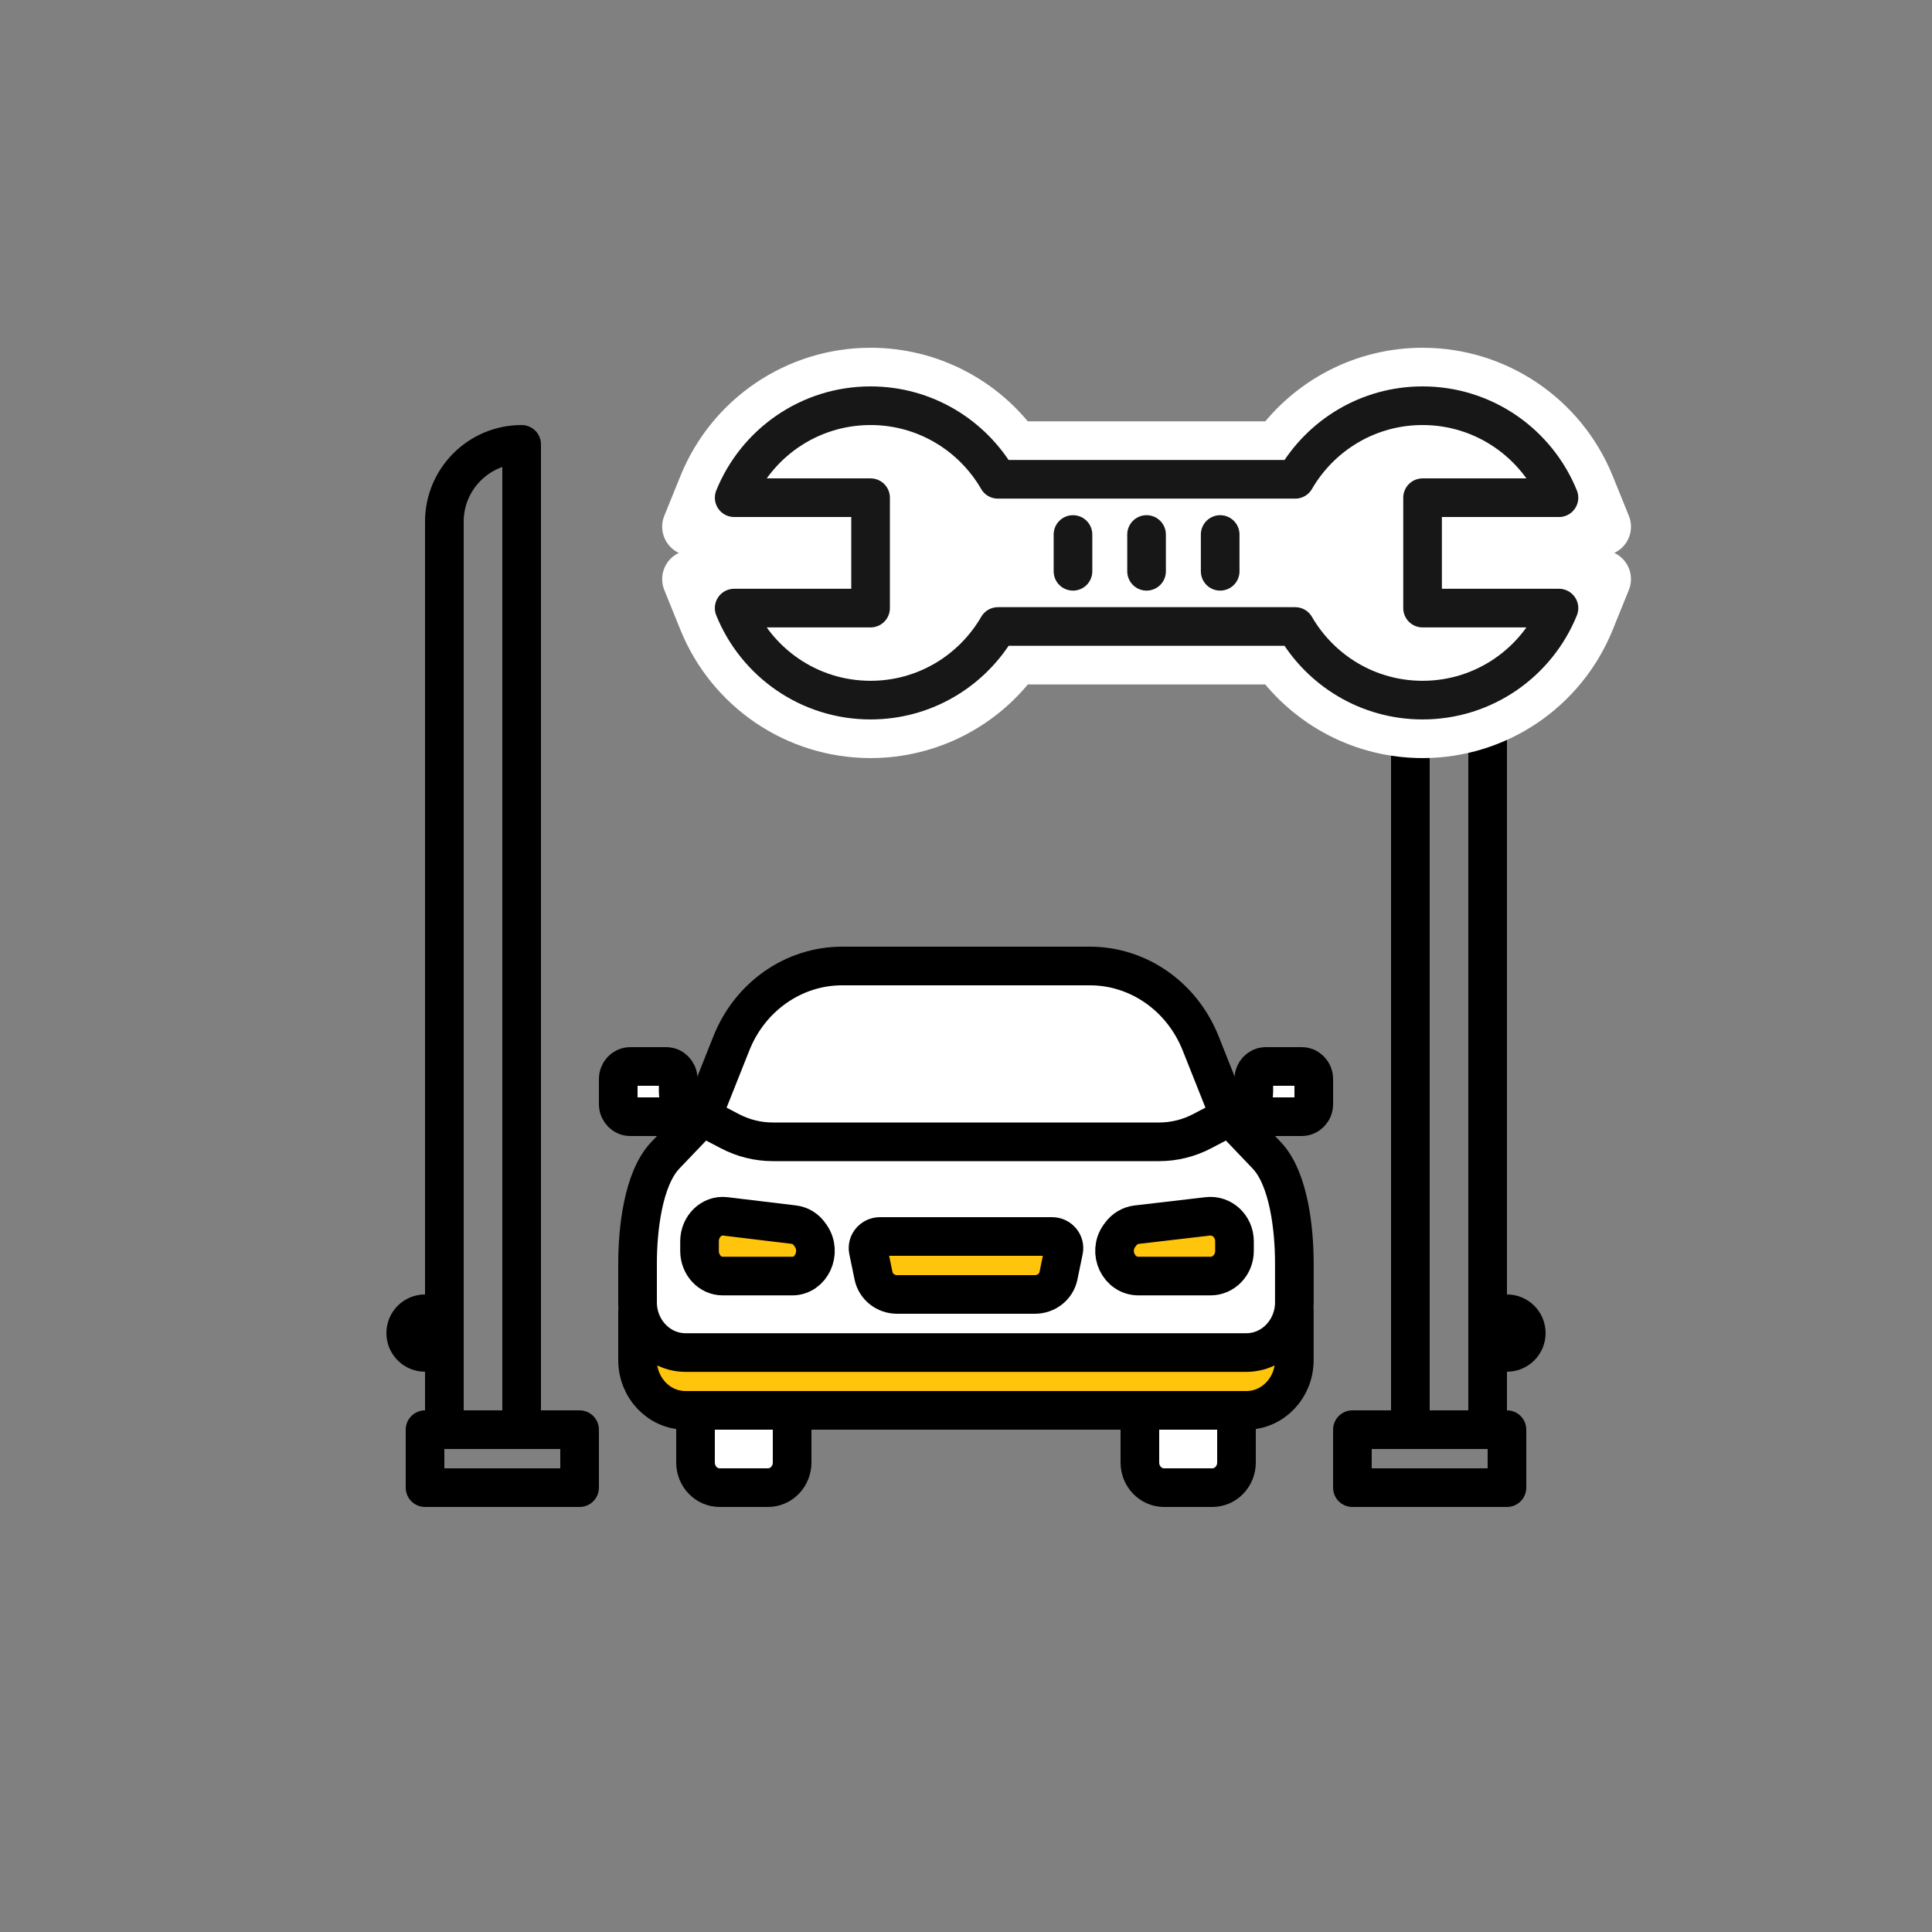
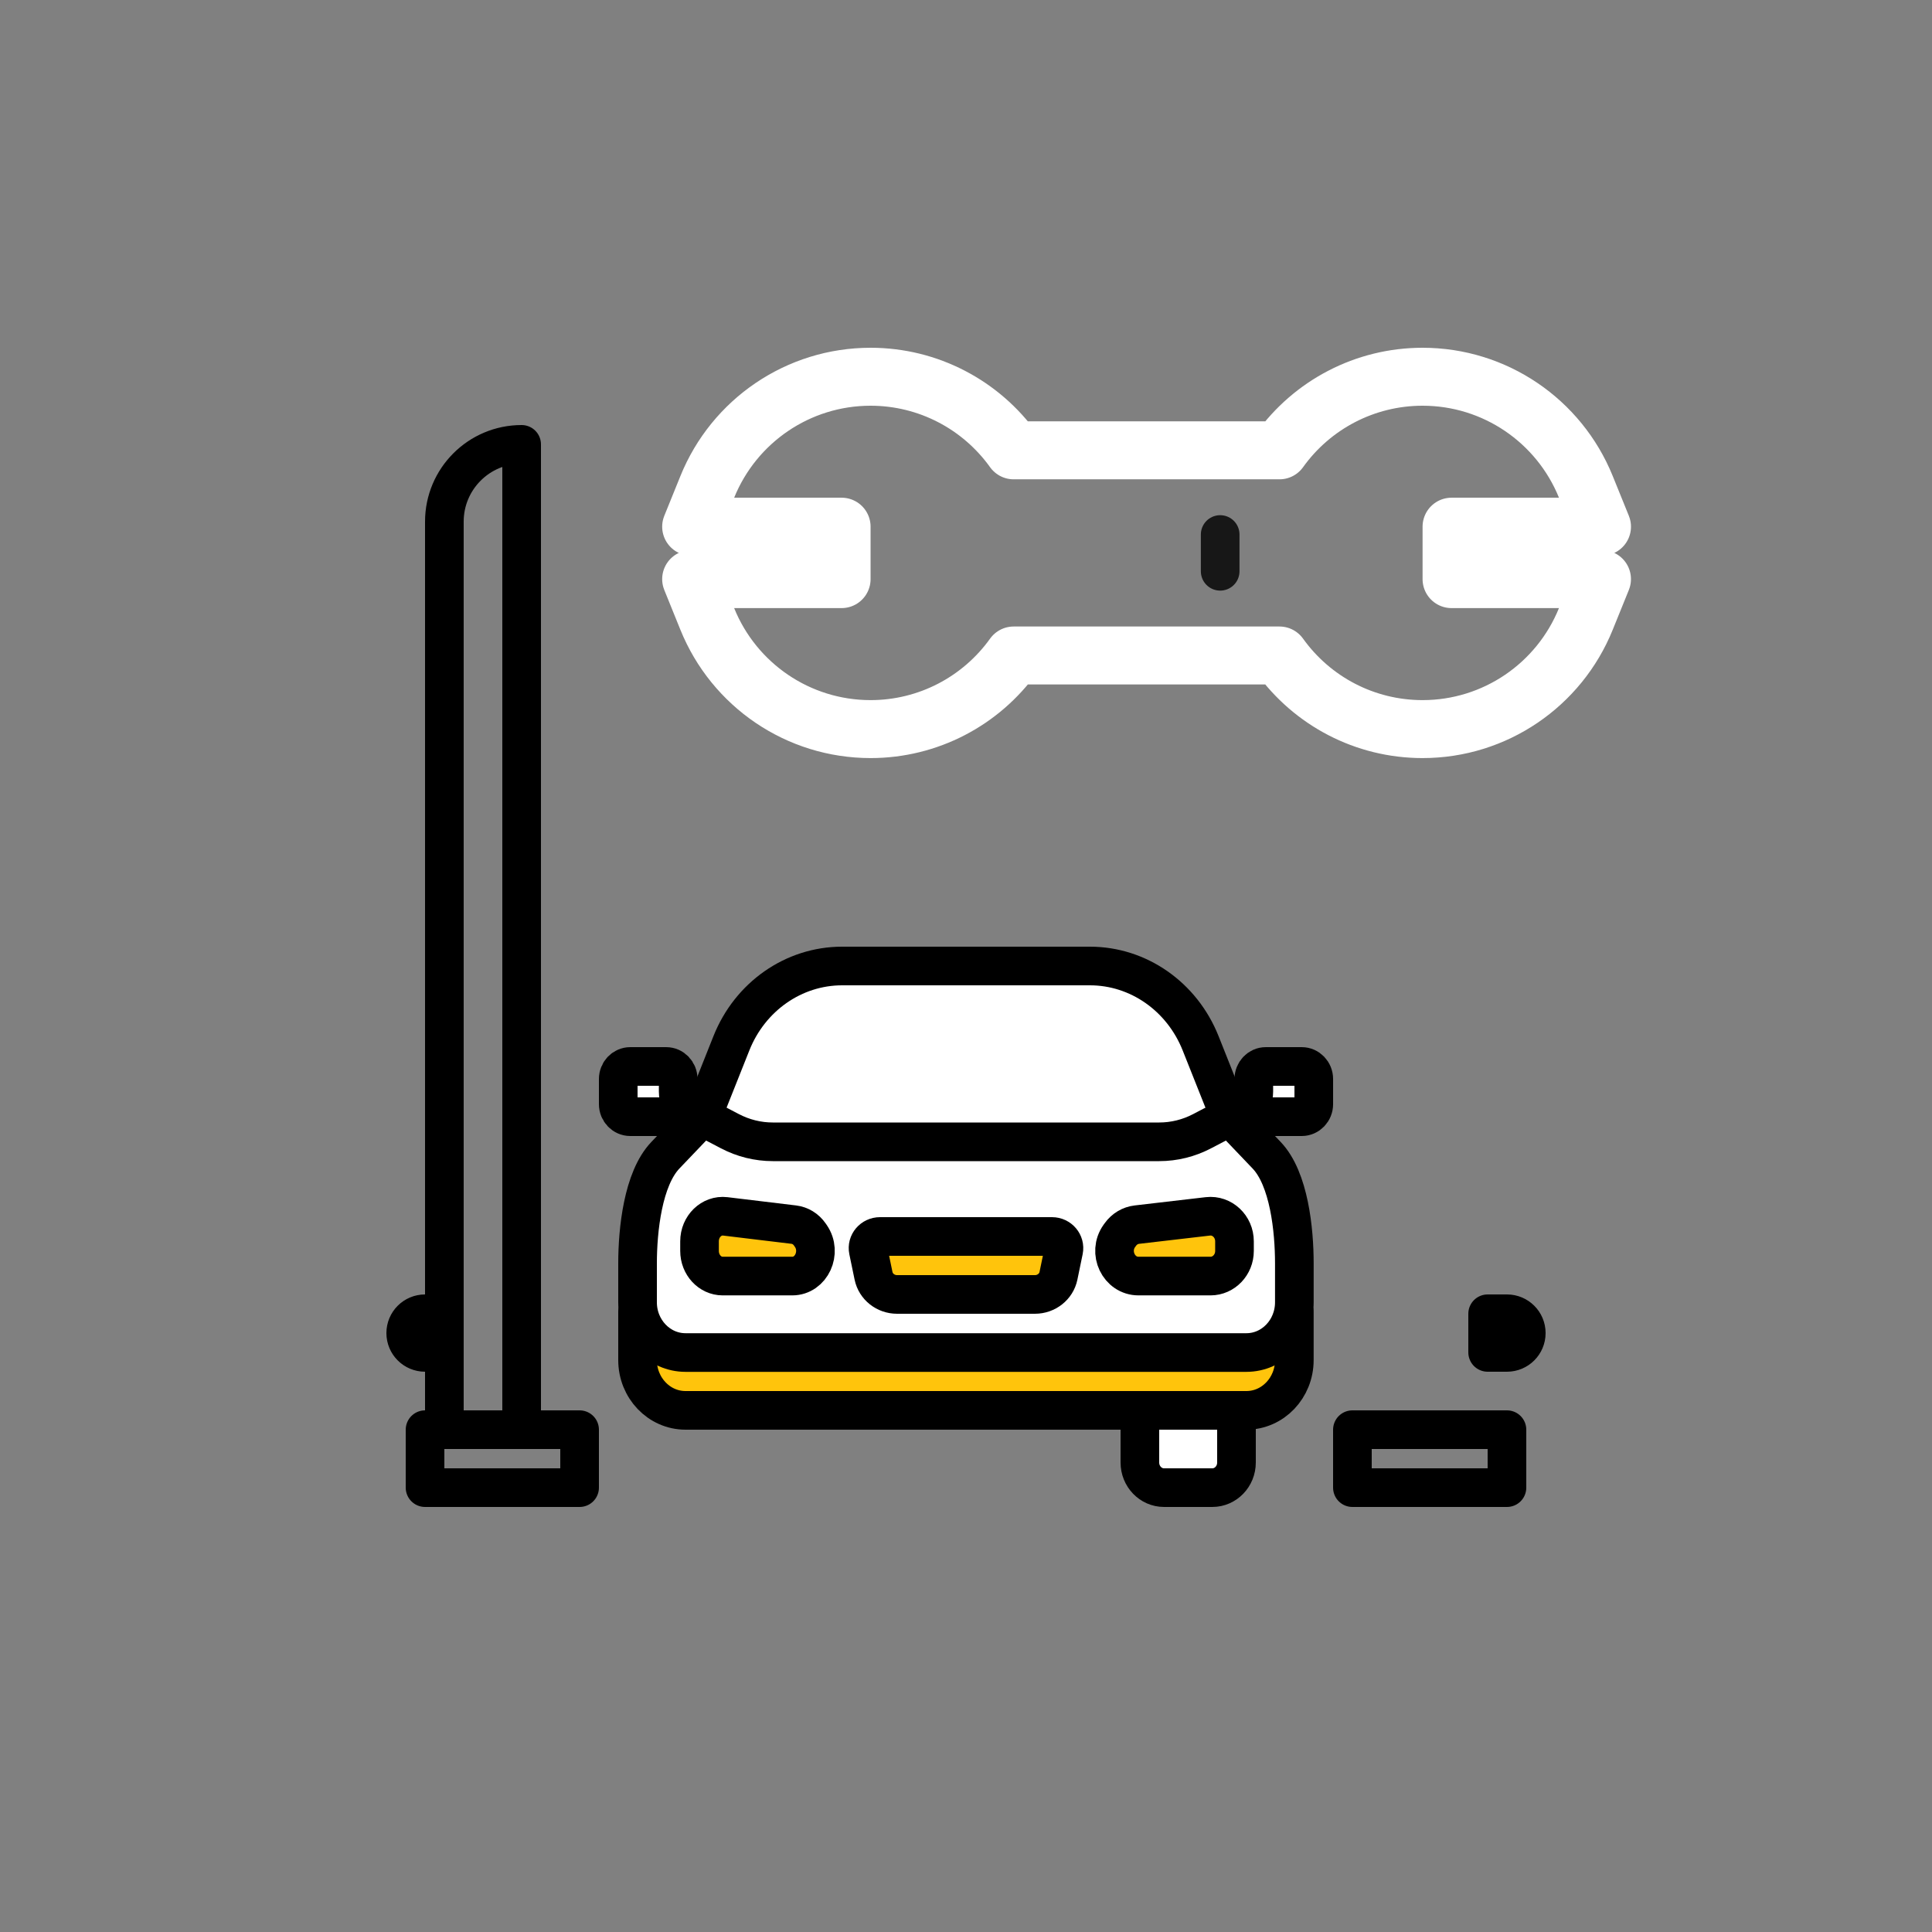
<svg xmlns="http://www.w3.org/2000/svg" xmlns:xlink="http://www.w3.org/1999/xlink" width="100px" height="100px" viewBox="0 0 100 100" version="1.1">
  <rect x="0" y="0" width="100" height="100" fill="#808080" stroke="none" />
  <title>y_icon_fix_the_car_3</title>
  <desc>Created with Sketch.</desc>
  <defs>
-     <path d="M35.632,10.475 L35.632,4.761 L42.692,4.761 C41.561,1.97 38.828,0 35.632,0 C32.814,0 30.358,1.534 29.041,3.809 L13.651,3.809 C12.334,1.534 9.878,0 7.061,0 C3.863,0 1.131,1.97 0.001,4.761 L7.061,4.761 L7.061,10.475 L-0,10.475 C1.13,13.268 3.863,15.238 7.061,15.238 C9.879,15.238 12.334,13.704 13.652,11.428 L29.04,11.428 C30.358,13.704 32.813,15.238 35.632,15.238 C38.828,15.238 41.562,13.268 42.692,10.475 L35.632,10.475 Z" id="path-1" />
-   </defs>
+     </defs>
  <g id="Page-1" stroke="none" stroke-width="1" fill="none" fill-rule="evenodd">
    <g id="y_icon_fix_the_car_3">
      <g id="Icon/mosach/reg/yellow" transform="translate(21, 23)">
        <g id="Group-26">
          <path d="M2,45 L2,47 L1,47 C0.447,47 0,46.553 0,46 C0,45.447 0.447,45 1,45 L2,45 Z" id="Stroke-2" stroke="#000000" stroke-width="2" stroke-linecap="round" stroke-linejoin="round" />
          <path d="M56,47 L56,45 L57,45 C57.553,45 58,45.447 58,46 C58,46.553 57.553,47 57,47 L56,47 Z" id="Stroke-4" stroke="#000000" stroke-width="2" stroke-linecap="round" stroke-linejoin="round" />
          <polygon id="Stroke-6" stroke="#000000" stroke-width="2" stroke-linecap="round" stroke-linejoin="round" points="1 54 9 54 9 51 1 51" />
          <polygon id="Stroke-8" stroke="#000000" stroke-width="2" stroke-linecap="round" stroke-linejoin="round" points="49 54 57 54 57 51 49 51" />
          <path d="M2,4 L2,51 L6,51 L6,0 C3.791,0 2,1.791 2,4 Z" id="Stroke-9" stroke="#000000" stroke-width="2" stroke-linecap="round" stroke-linejoin="round" />
-           <path d="M52,0 L52,51 L56,51 L56,4 C56,1.791 54.209,0 52,0 Z" id="Stroke-14" stroke="#000000" stroke-width="2" stroke-linecap="round" stroke-linejoin="round" />
          <g id="Group" transform="translate(11, 27)">
-             <path d="M4,23 L4,25.7 C4,26.418 4.56,27 5.25,27 L7.75,27 C8.44,27 9,26.418 9,25.7 L9,23 L5.678,23 L4,23 Z" id="Stroke-16" stroke="#000000" stroke-width="2" fill="#FFFFFF" stroke-linecap="round" stroke-linejoin="round" />
            <path d="M27,23 L27,25.7 C27,26.418 27.56,27 28.25,27 L30.75,27 C31.44,27 32,26.418 32,25.7 L32,23 L30.322,23 L27,23 Z" id="Stroke-17" stroke="#000000" stroke-width="2" fill="#FFFFFF" stroke-linecap="round" stroke-linejoin="round" />
            <path d="M1,17.9 L1,20.4 C1,21.836 2.111,23 3.482,23 L32.511,23 C33.883,23 34.994,21.836 34.994,20.4 L34.994,17.9" id="Stroke-19" stroke="#000000" stroke-width="2" fill="#FFC40C" stroke-linecap="round" stroke-linejoin="round" />
            <path d="M33.562,9.796 L31.655,7.8 L7.607,9.796 L4.345,7.8 L2.438,9.796 C1.274,11.016 1,13.669 1,15.393 L1,17.407 C1,18.843 2.111,20.007 3.482,20.007 L32.511,20.007 C33.883,20.007 34.995,18.843 34.995,17.407 L34.995,15.393 C34.995,13.669 34.725,11.016 33.562,9.796 Z" id="Stroke-18" fill="#FFFFFF" />
            <path d="M33.562,9.796 L31.656,7.8 L30.144,4 C29.18,1.578 26.92,0 24.415,0 L11.586,0 C9.081,0 6.821,1.578 5.857,4 L4.345,7.8 L2.439,9.796 C1.275,11.016 1,13.669 1,15.393 L1,17.407 C1,18.843 2.112,20.007 3.483,20.007 L32.511,20.007 C33.883,20.007 34.995,18.843 34.995,17.407 L34.995,15.393 C34.995,13.669 34.726,11.016 33.562,9.796 Z" id="Stroke-18" stroke="#000000" stroke-width="2" fill="#FFFFFF" stroke-linecap="round" stroke-linejoin="round" />
            <path d="M4.345,7.8 L5.78,8.551 C6.469,8.912 7.229,9.1 8,9.1 L28,9.1 C28.772,9.1 29.532,8.912 30.221,8.551 L31.656,7.8" id="Stroke-20" stroke="#000000" stroke-width="2" stroke-linecap="round" stroke-linejoin="round" />
            <path d="M9.006,16.049 L5.407,16.049 C4.745,16.049 4.208,15.467 4.208,14.749 L4.208,14.251 C4.208,13.477 4.829,12.874 5.54,12.959 L9.09,13.387 C9.419,13.427 9.719,13.611 9.917,13.899 L9.966,13.969 C10.559,14.826 9.995,16.049 9.006,16.049 Z" id="Stroke-21" stroke="#000000" stroke-width="2" fill="#FFC40C" stroke-linecap="round" stroke-linejoin="round" />
            <path d="M26.931,16.049 L30.656,16.049 C31.341,16.049 31.897,15.467 31.897,14.749 L31.897,14.251 C31.897,13.477 31.253,12.874 30.519,12.959 L26.844,13.387 C26.504,13.427 26.194,13.611 25.989,13.899 L25.938,13.969 C25.325,14.826 25.909,16.049 26.931,16.049 Z" id="Stroke-22" stroke="#000000" stroke-width="2" fill="#FFC40C" stroke-linecap="round" stroke-linejoin="round" />
            <path d="M3.103,6.5 L3.103,5.85 C3.103,5.491 2.825,5.2 2.482,5.2 L0.622,5.2 C0.279,5.2 -0,5.491 -0,5.85 L-0,7.15 C-0,7.509 0.279,7.8 0.622,7.8 L4.345,7.8 C3.659,7.8 3.103,7.218 3.103,6.5 Z" id="Stroke-23" stroke="#000000" stroke-width="2" fill="#FFFFFF" stroke-linecap="round" stroke-linejoin="round" />
            <path d="M32.897,6.5 L32.897,5.85 C32.897,5.491 33.175,5.2 33.517,5.2 L35.379,5.2 C35.721,5.2 36.001,5.491 36.001,5.85 L36.001,7.15 C36.001,7.509 35.721,7.8 35.379,7.8 L31.655,7.8 C32.34,7.8 32.897,7.218 32.897,6.5 Z" id="Stroke-24" stroke="#000000" stroke-width="2" fill="#FFFFFF" stroke-linecap="round" stroke-linejoin="round" />
            <path d="M21.568,17 L14.431,17 C13.839,17 13.33,16.597 13.214,16.035 L12.941,14.718 C12.865,14.347 13.158,14 13.549,14 L22.45,14 C22.841,14 23.134,14.347 23.058,14.718 L22.786,16.035 C22.67,16.597 22.16,17 21.568,17 Z" id="Stroke-25" stroke="#000000" stroke-width="2" fill="#FFC40C" stroke-linecap="round" stroke-linejoin="round" />
          </g>
        </g>
      </g>
      <g id="Page-1" transform="translate(38, 21)" stroke-linecap="round" stroke-linejoin="round">
        <g id="Stroke-21">
          <use fill="#FFFFFF" fill-rule="evenodd" xlink:href="#path-1" />
          <path stroke="#FFFFFF" stroke-width="3" d="M37.132,8.975 L44.918,8.975 L44.082,11.038 C42.699,14.455 39.379,16.738 35.632,16.738 C32.646,16.738 29.915,15.288 28.225,12.928 L14.467,12.928 C12.777,15.287 10.045,16.738 7.061,16.738 C3.313,16.738 -0.007,14.455 -1.391,11.038 L-2.226,8.975 L5.561,8.975 L5.561,6.261 L-2.226,6.261 L-1.39,4.198 C-0.006,0.782 3.314,-1.5 7.061,-1.5 C10.044,-1.5 12.776,-0.05 14.466,2.309 L28.226,2.309 C29.916,-0.05 32.648,-1.5 35.632,-1.5 C39.378,-1.5 42.697,0.782 44.082,4.197 L44.919,6.261 L37.132,6.261 L37.132,8.975 Z" />
          <use stroke="#171717" stroke-width="2" xlink:href="#path-1" />
        </g>
-         <path d="M17.537,8.57 L17.537,6.666" id="Stroke-23" stroke="#171717" stroke-width="2" />
-         <path d="M21.346,8.57 L21.346,6.666" id="Stroke-25" stroke="#171717" stroke-width="2" />
        <path d="M25.156,8.57 L25.156,6.666" id="Stroke-27" stroke="#171717" stroke-width="2" />
      </g>
    </g>
  </g>
</svg>